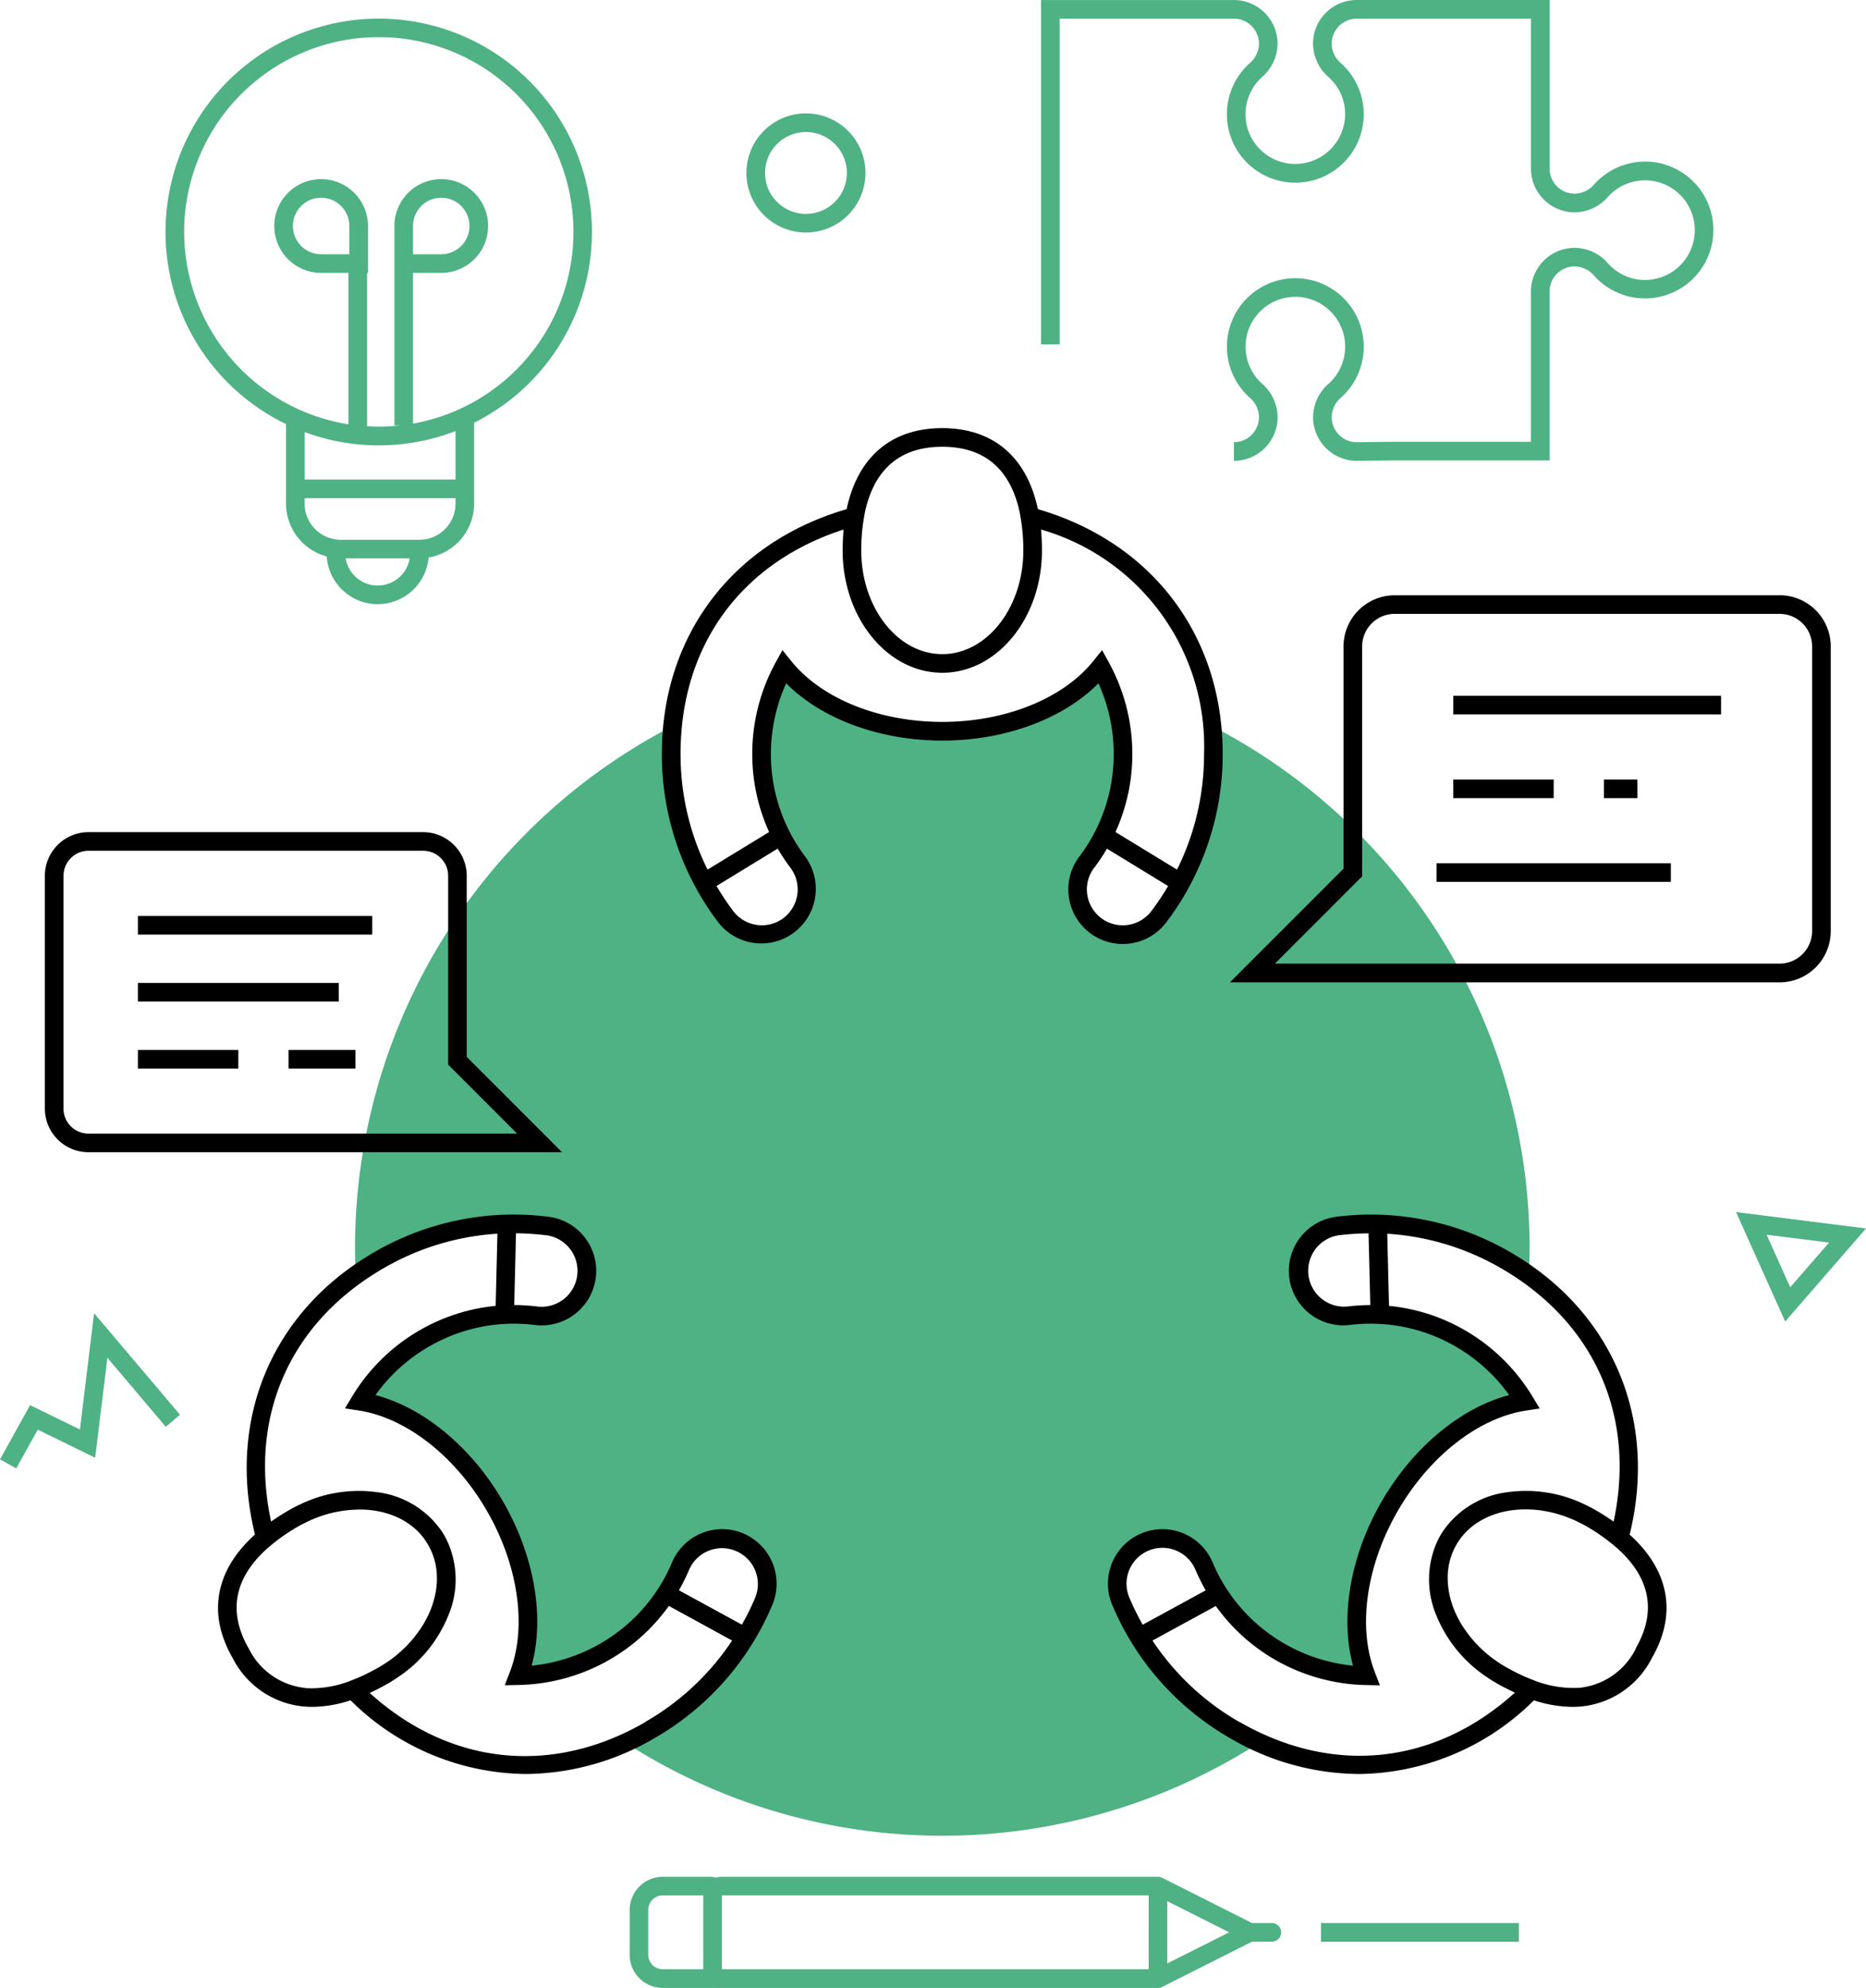
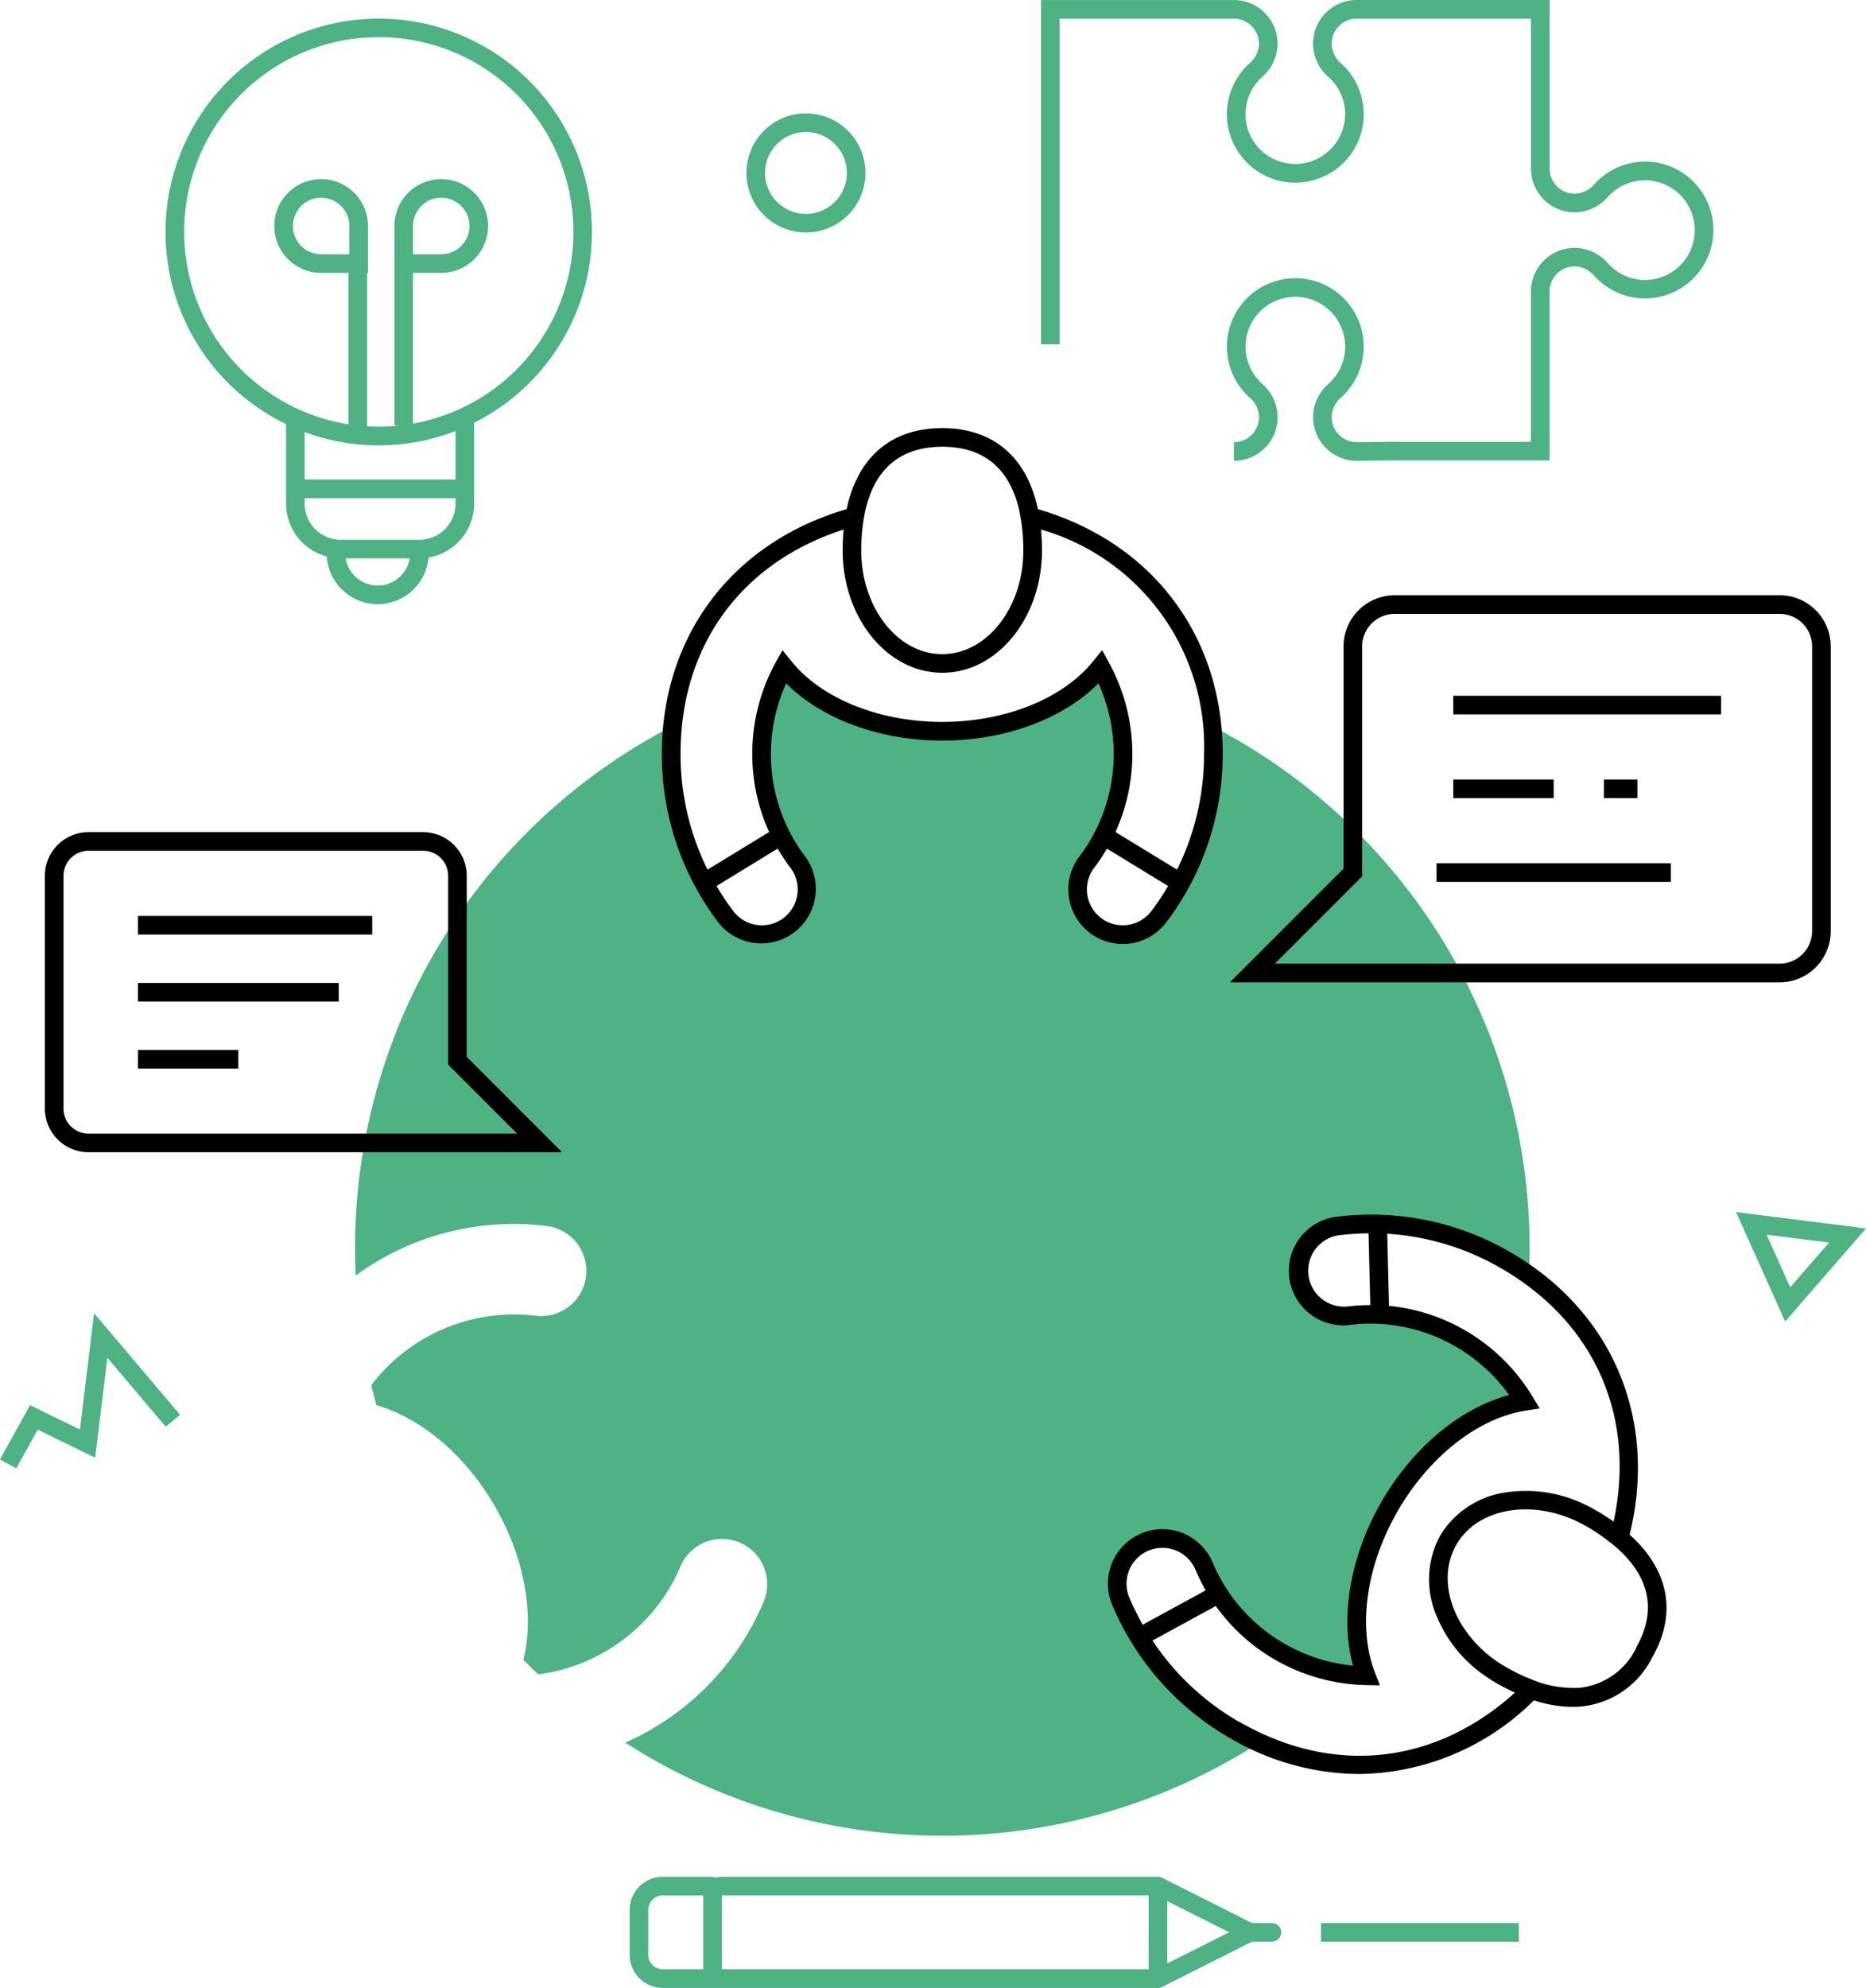
<svg xmlns="http://www.w3.org/2000/svg" width="149.455" height="159.139" viewBox="0 0 149.455 159.139">
  <g transform="translate(-6663.244 -3958.1)">
    <path d="M973.047,623.158A5.48,5.48,0,0,0,968.958,625a2.094,2.094,0,0,1-1.545.73,2.01,2.01,0,0,1-2.009-2.006l0-13.5H949.954a3.5,3.5,0,0,0-3.5,3.5,3.578,3.578,0,0,0,1.244,2.673,3.949,3.949,0,0,1,1.281,3.553,4.008,4.008,0,0,1-3.487,3.372,3.985,3.985,0,0,1-3.109-6.937,3.583,3.583,0,0,0,1.23-2.658,3.5,3.5,0,0,0-3.5-3.5H924.668v27.562h1.491v-26.07h13.958a2.01,2.01,0,0,1,2.006,2.009,2.091,2.091,0,0,1-.729,1.544,5.48,5.48,0,1,0,7.3.017,2.109,2.109,0,0,1-.748-1.563,2.009,2.009,0,0,1,2.007-2.006h13.957l0,12a3.5,3.5,0,0,0,3.5,3.5,3.584,3.584,0,0,0,2.659-1.23,3.987,3.987,0,1,1,3.565,6.6,3.945,3.945,0,0,1-3.553-1.282,3.582,3.582,0,0,0-2.673-1.243,3.5,3.5,0,0,0-3.5,3.5v1.462h0V645.59h-11l-2.954.033a2.009,2.009,0,0,1-2.007-2.007,2.112,2.112,0,0,1,.748-1.564,5.479,5.479,0,1,0-7.3.017,2.067,2.067,0,0,1,.729,1.547,2.009,2.009,0,0,1-2.006,2.007v1.491a3.5,3.5,0,0,0,3.5-3.5,3.587,3.587,0,0,0-1.23-2.661,3.988,3.988,0,1,1,5.314-.012,3.582,3.582,0,0,0-1.243,2.673,3.5,3.5,0,0,0,3.507,3.5l2.954-.033H965.4v-.6h0V633.556a2.009,2.009,0,0,1,2.007-2.007,2.111,2.111,0,0,1,1.564.748,5.477,5.477,0,1,0,4.072-9.14" transform="translate(5821.956 3347.876)" fill="#4eb284" />
    <path d="M1078.491,878.341l3.935,8.76,6.474-7.448Zm2.449,1.812,5,.63-3.111,3.579Z" transform="translate(5723.799 3176.786)" fill="#4eb284" />
    <path d="M700.669,910.023l-3.994-1.948-2.408,4.338,1.3.723,1.721-3.1,4.6,2.245.979-8,4.677,5.524,1.138-.964-6.881-8.126Z" transform="translate(5968.978 3162.509)" fill="#4eb284" />
    <path d="M864.231,644.847a4.768,4.768,0,1,0-4.768-4.768,4.773,4.773,0,0,0,4.768,4.768m0-8.044a3.276,3.276,0,1,1-3.276,3.276,3.28,3.28,0,0,1,3.276-3.276" transform="translate(5863.564 3331.866)" fill="#4eb284" />
    <path d="M747.89,661.21a4.1,4.1,0,0,0,4.076-3.735,4.389,4.389,0,0,0,3.65-4.318v-6.472a17.077,17.077,0,1,0-15.066.107v6.365a4.388,4.388,0,0,0,3.26,4.233,4.1,4.1,0,0,0,4.079,3.82m0-1.492a2.6,2.6,0,0,1-2.564-2.177h5.129a2.6,2.6,0,0,1-2.564,2.177m-15.5-28.307a15.59,15.59,0,1,1,18.33,15.344V634.689h2.261a3.752,3.752,0,1,0-3.752-3.752V646.9h.48a15.656,15.656,0,0,1-1.728.1c-.317,0-.63-.012-.942-.031V634.689h.074v-3.752a3.752,3.752,0,1,0-3.752,3.752h2.187v12.123a15.614,15.614,0,0,1-13.157-15.4m18.33,1.785v-2.26a2.261,2.261,0,1,1,2.261,2.26Zm-5.1,0h-2.261a2.261,2.261,0,1,1,2.261-2.26Zm2.359,15.3a16.993,16.993,0,0,0,6.146-1.148v3.883H742.042v-3.8a17,17,0,0,0,5.936,1.065m-5.936,4.663v-.437h12.083v.438a2.9,2.9,0,0,1-2.894,2.894h-6.3a2.9,2.9,0,0,1-2.893-2.894" transform="translate(5945.604 3345.255)" fill="#4eb284" />
    <path d="M841.464,764.178c.072.728.121,1.467.121,2.231a21.474,21.474,0,0,1-4.366,13.035,3.619,3.619,0,0,1-5.777-4.359,14.389,14.389,0,0,0,1.793-14.221c-.523-.155-1.046-.311-1.576-.448-2.623,2.53-6.92,4.183-11.784,4.183s-9.161-1.653-11.784-4.183c-.531.137-1.053.293-1.576.448a14.389,14.389,0,0,0,1.793,14.221,3.619,3.619,0,0,1-5.777,4.359,21.473,21.473,0,0,1-4.366-13.035c0-.763.049-1.5.121-2.231a47.025,47.025,0,0,0-25.45,41.789c0,.737.022,1.469.055,2.2.595-.426,1.21-.839,1.871-1.22a21.476,21.476,0,0,1,13.472-2.736,3.619,3.619,0,0,1-.886,7.183,14.39,14.39,0,0,0-13.21,5.554q.192.8.411,1.6c3.5,1.011,7.073,3.9,9.5,8.111s3.146,8.742,2.275,12.276c.388.395.786.779,1.188,1.161a14.392,14.392,0,0,0,11.4-8.662,3.619,3.619,0,0,1,6.664,2.824,21.476,21.476,0,0,1-9.105,10.3c-.659.381-1.323.707-1.988,1.008a46.99,46.99,0,0,0,50.781,0c-.665-.3-1.328-.628-1.988-1.008a21.475,21.475,0,0,1-9.106-10.3,3.619,3.619,0,0,1,6.664-2.824,14.392,14.392,0,0,0,11.4,8.662c.4-.381.8-.766,1.188-1.161-.871-3.534-.152-8.072,2.275-12.276s6-7.1,9.5-8.111q.219-.793.412-1.6a14.391,14.391,0,0,0-13.21-5.554,3.619,3.619,0,0,1-.886-7.183,21.476,21.476,0,0,1,13.472,2.736c.661.381,1.276.794,1.87,1.22.034-.728.056-1.46.056-2.2a47.025,47.025,0,0,0-25.451-41.789" transform="translate(5918.843 3252.036)" fill="#4eb284" />
    <path d="M885.032,1029.084h-1.554l-7.2-3.624-.017-.006a.742.742,0,0,0-.148-.052l-.017-.005a.731.731,0,0,0-.153-.016H840.813a.722.722,0,0,1-.546,0h-3.995a2.651,2.651,0,0,0-2.647,2.648v3.6a2.65,2.65,0,0,0,2.647,2.647h3.995c.02,0,.039,0,.059-.006s.039.006.059.006h35.555a.75.75,0,0,0,.162-.019c.015,0,.028-.009.043-.013a.741.741,0,0,0,.112-.041l.019-.007,7.2-3.624h1.554a.746.746,0,1,0,0-1.491m-9.838,3.7H841.013v-5.916h34.181Zm-35.672,0h-3.249a1.157,1.157,0,0,1-1.156-1.156v-3.6a1.158,1.158,0,0,1,1.156-1.156h3.249Zm37.164-5.451,4.951,2.491v.006l-4.951,2.49Z" transform="translate(5880.052 3082.958)" fill="#4eb284" />
    <rect width="15.849" height="1.491" transform="translate(6769.046 4112.042)" fill="#4eb284" />
    <path d="M981.256,904.514c2.264-9.245-1.37-17.876-9.566-22.608a22.208,22.208,0,0,0-13.936-2.83,4.364,4.364,0,0,0,1.069,8.662,13.578,13.578,0,0,1,8.5,1.727,13.734,13.734,0,0,1,4.283,3.884c-3.88,1.017-7.718,4.194-10.226,8.537s-3.34,9.256-2.281,13.125a13.712,13.712,0,0,1-5.5-1.767,13.557,13.557,0,0,1-5.747-6.5,4.364,4.364,0,0,0-8.037,3.406,22.212,22.212,0,0,0,9.419,10.653,20.619,20.619,0,0,0,10.34,2.88,20.172,20.172,0,0,0,14.017-5.9,9.958,9.958,0,0,0,3.079.526q.357,0,.7-.031a7.117,7.117,0,0,0,5.669-3.886c2.046-3.544,1.375-7.029-1.788-9.877m-22.615-18.256a2.873,2.873,0,0,1-.7-5.7,21.255,21.255,0,0,1,2.406-.157l.14,5.743a15.349,15.349,0,0,0-1.843.117m-17.294,20.748a2.874,2.874,0,0,1,5.132.318,15.42,15.42,0,0,0,.821,1.654l-5.045,2.751a21.215,21.215,0,0,1-1.066-2.162,2.857,2.857,0,0,1,.159-2.561m8.633,12.5A20.734,20.734,0,0,1,943.037,913l5.072-2.766a15.046,15.046,0,0,0,4.743,4.3,15.2,15.2,0,0,0,7.286,2.029l1.114.022-.4-1.038c-1.4-3.592-.7-8.541,1.826-12.916s6.463-7.456,10.273-8.04l1.1-.169-.576-.954a15.216,15.216,0,0,0-5.4-5.3,15.05,15.05,0,0,0-6.094-1.959l-.141-5.775a20.735,20.735,0,0,1,9.108,2.758c7.511,4.337,10.83,11.862,9.022,20.287-.2-.143-.411-.282-.625-.421l-.126-.081c-.214-.136-.433-.27-.66-.4q-.216-.125-.435-.24l-.078-.039c-.123-.063-.246-.125-.37-.184l-.03-.014a10.768,10.768,0,0,0-6.171-.978,7.365,7.365,0,0,0-5.127,3.061c-.015.022-.031.043-.046.065s-.029.047-.043.07c-.058.091-.116.181-.17.275-.091.156-.171.316-.247.477a7.374,7.374,0,0,0-.066,5.924,10.775,10.775,0,0,0,3.927,4.852l.033.023c.113.078.228.154.344.229l.072.047q.209.132.425.257c.248.143.494.277.738.4l.012.006q.372.193.738.36c-6.393,5.779-14.57,6.667-22.08,2.331m31.772-5.865a5.706,5.706,0,0,1-4.51,3.147,8.643,8.643,0,0,1-3.8-.653c-.071-.028-.142-.055-.214-.084s-.163-.067-.245-.1c-.142-.061-.284-.124-.428-.191l-.14-.067q-.211-.1-.423-.211l-.151-.079c-.174-.093-.349-.188-.523-.289q-.185-.107-.364-.22l-.037-.024a9.793,9.793,0,0,1-3.2-3.267c-.02-.034-.04-.067-.059-.1s-.041-.075-.061-.113c-.043-.078-.085-.156-.125-.236l-.016-.032q-.165-.328-.3-.668-.067-.17-.124-.34l0-.006q-.055-.163-.1-.325c0-.015-.008-.03-.012-.045-.026-.094-.051-.189-.073-.283-.007-.029-.013-.059-.019-.088-.017-.08-.034-.159-.049-.239-.008-.042-.014-.085-.021-.127-.011-.067-.021-.133-.03-.2s-.012-.107-.018-.16-.012-.112-.016-.168-.008-.122-.01-.182,0-.1-.006-.146c0-.065,0-.13,0-.2,0-.044,0-.089,0-.132,0-.067.006-.132.011-.2,0-.043.005-.086.009-.128.006-.065.014-.129.022-.194.005-.044.01-.088.017-.131.009-.062.021-.122.032-.183.009-.046.016-.092.026-.138s.027-.113.041-.169.024-.1.037-.147.031-.1.047-.153.031-.1.05-.156.034-.09.051-.135.042-.112.065-.168c.016-.038.034-.075.051-.112.027-.061.054-.123.084-.183.008-.015.017-.03.025-.046.04-.079.082-.158.126-.236s.094-.156.144-.232l.024-.039c.038-.057.078-.111.118-.166.023-.032.046-.066.07-.1.036-.048.076-.1.114-.142s.059-.074.089-.11.075-.083.113-.123.07-.078.107-.115.074-.072.111-.108.081-.079.124-.117.073-.063.109-.094.092-.079.139-.117.073-.056.109-.083.1-.076.152-.113c.037-.026.075-.051.112-.076.053-.035.106-.071.16-.1s.08-.048.12-.072.107-.063.162-.093.091-.048.136-.071.1-.053.156-.079.107-.049.16-.073.093-.042.14-.062c.064-.026.129-.052.194-.076l.114-.043c.078-.028.158-.054.238-.08l.078-.025c.095-.029.191-.055.288-.08l.039-.01c.11-.028.221-.053.334-.076h0q.176-.035.356-.063c.192-.029.386-.051.58-.066l.075-.005q.273-.019.549-.02l.123,0c.134,0,.269.007.4.014.06,0,.121.006.181.01.148.012.3.028.445.047.082.01.165.023.247.035.1.016.208.035.311.054s.236.047.353.074c.1.022.194.046.291.071.08.021.159.042.239.065.151.044.3.09.451.142.064.022.128.046.193.069.128.047.257.1.384.148.046.019.092.036.138.056q.252.107.5.23l.132.066c.174.088.347.179.518.278a15.063,15.063,0,0,1,2.135,1.477l.349.293c2.135,1.919,3.437,4.576,1.459,8" transform="translate(5812.514 3176.427)" />
    <path d="M881.163,744.481A22.219,22.219,0,0,0,885.679,731c0-9.462-5.657-16.925-14.8-19.588-.885-4.164-3.569-6.487-7.66-6.487s-6.775,2.323-7.66,6.487c-9.139,2.662-14.8,10.125-14.8,19.587a22.221,22.221,0,0,0,4.516,13.485,4.365,4.365,0,0,0,6.968-5.258A13.56,13.56,0,0,1,849.494,731a13.716,13.716,0,0,1,1.222-5.651c2.821,2.852,7.492,4.588,12.506,4.588s9.686-1.735,12.506-4.588A13.722,13.722,0,0,1,876.95,731a13.56,13.56,0,0,1-2.756,8.227,4.369,4.369,0,0,0,.856,6.112,4.364,4.364,0,0,0,6.112-.856m-17.94-38.067c3.959,0,5.609,2.458,6.2,5.268l.078.445a15,15,0,0,1,.211,2.587c0,4.577-2.912,8.3-6.491,8.3s-6.491-3.724-6.491-8.3a15,15,0,0,1,.212-2.587l.081-.462c.6-2.8,2.247-5.251,6.2-5.251M850.5,744.146a2.878,2.878,0,0,1-4.023-.563,21.3,21.3,0,0,1-1.339-2.006l4.9-2.994a15.388,15.388,0,0,0,1.023,1.539,2.877,2.877,0,0,1-.564,4.023m26.06-20.474-.538-.975-.7.869c-2.412,3.008-7.048,4.877-12.1,4.877s-9.687-1.869-12.1-4.877l-.7-.869-.538.975A15.211,15.211,0,0,0,848,731a15.045,15.045,0,0,0,1.351,6.257l-4.931,3.01A20.732,20.732,0,0,1,842.257,731c0-8.673,4.857-15.31,13.058-17.957-.023.246-.039.5-.051.755,0,.047,0,.095-.007.142-.01.255-.018.512-.018.777,0,5.4,3.581,9.792,7.982,9.792s7.983-4.393,7.983-9.792c0-.263-.007-.52-.017-.774,0-.05,0-.1-.007-.149-.012-.255-.028-.507-.051-.752A18.057,18.057,0,0,1,884.187,731a20.735,20.735,0,0,1-2.165,9.267l-4.931-3.01A15.044,15.044,0,0,0,878.442,731a15.211,15.211,0,0,0-1.886-7.325m-1.171,16.451a15.441,15.441,0,0,0,1.023-1.539l4.9,2.994a21.324,21.324,0,0,1-1.339,2,2.873,2.873,0,0,1-4.588-3.46" transform="translate(5875.495 3287.447)" />
-     <path d="M784.609,904.429a4.365,4.365,0,0,0-5.722,2.315,13.555,13.555,0,0,1-5.747,6.5,13.712,13.712,0,0,1-5.5,1.767c1.06-3.869.227-8.781-2.281-13.124s-6.346-7.52-10.226-8.537a13.732,13.732,0,0,1,4.283-3.884,13.583,13.583,0,0,1,8.5-1.726,4.371,4.371,0,0,0,4.865-3.8,4.363,4.363,0,0,0-3.8-4.865,22.22,22.22,0,0,0-13.935,2.831c-8.195,4.731-11.829,13.362-9.565,22.607-3.164,2.849-3.834,6.334-1.788,9.878a7.116,7.116,0,0,0,5.669,3.886q.349.031.7.032a9.962,9.962,0,0,0,3.078-.526,20.171,20.171,0,0,0,14.018,5.9,20.623,20.623,0,0,0,10.34-2.88,22.212,22.212,0,0,0,9.419-10.653,4.37,4.37,0,0,0-2.314-5.72m-13.67-22.455a2.874,2.874,0,0,1-2.842,4.285,15.351,15.351,0,0,0-1.843-.117l.14-5.744a21.315,21.315,0,0,1,2.405.157,2.857,2.857,0,0,1,2.139,1.418M749.5,916.794a5.706,5.706,0,0,1-4.51-3.147c-1.977-3.424-.679-6.079,1.453-8l.356-.3a15.005,15.005,0,0,1,2.134-1.476q.185-.107.371-.2l.085-.043c.1-.05.2-.1.3-.148l.006,0a9.693,9.693,0,0,1,4.129-.965h.066c.052,0,.1,0,.156,0,.081,0,.161,0,.242.008l.045,0q.363.022.72.076t.7.141l.024.007c.1.026.2.054.3.084l.068.022c.084.026.167.054.248.083l.107.04c.067.025.134.051.2.079l.137.06c.054.024.109.048.161.073s.1.052.157.079.09.046.134.07.111.063.166.1l.116.069c.057.035.112.072.167.109.035.024.071.047.106.072.055.038.107.079.16.119.034.026.068.051.1.077.051.04.1.083.149.125.033.029.067.056.1.086s.09.084.134.127.068.064.1.1.078.084.118.127.069.074.1.112.068.083.1.124.07.084.1.128.056.078.084.117.071.1.1.148c.016.025.031.051.047.075.042.065.083.13.122.2s.078.142.115.214c.012.023.025.046.037.068.029.057.054.116.08.175.018.04.038.08.055.12s.042.107.063.162.037.094.054.141.032.1.048.151.034.105.048.159.024.094.036.142.03.116.042.174.017.089.025.133c.012.063.024.125.033.188.006.042.011.085.017.127.008.066.017.131.023.2,0,.042.006.083.009.125,0,.067.009.134.011.2,0,.043,0,.086,0,.13,0,.066,0,.132,0,.2,0,.047,0,.094-.006.141,0,.062-.006.125-.01.186s-.01.109-.016.164-.011.109-.018.164-.019.13-.029.2c-.007.044-.014.088-.022.131-.014.078-.031.157-.048.235-.007.03-.013.061-.02.092-.022.093-.046.186-.072.28,0,.016-.008.032-.013.048-.03.107-.064.215-.1.322l0,.009q-.057.17-.123.339c-.088.226-.187.448-.3.666l-.016.034c-.04.079-.082.156-.125.233-.021.038-.041.077-.062.115s-.039.065-.057.1a9.79,9.79,0,0,1-3.2,3.269l-.037.025q-.179.113-.364.22c-.175.1-.349.2-.523.288l-.151.079q-.221.114-.44.22l-.09.044c-.159.075-.317.145-.475.212l-.207.086c-.1.039-.191.076-.286.112a8.57,8.57,0,0,1-3.752.633m27.262,2.718c-7.512,4.337-15.689,3.449-22.081-2.33q.363-.167.73-.357l.039-.021c.238-.124.477-.255.719-.394.144-.083.286-.169.425-.257l.074-.049c.115-.074.23-.149.342-.227l.034-.025A10.773,10.773,0,0,0,760.967,911a7.375,7.375,0,0,0-.067-5.926c-.076-.16-.156-.32-.246-.475-.058-.1-.12-.2-.183-.3l-.03-.049c-.017-.025-.035-.049-.052-.074a7.367,7.367,0,0,0-5.121-3.052,10.774,10.774,0,0,0-6.182.983l-.018.008q-.2.093-.39.194l-.057.029q-.22.115-.437.24c-.229.132-.449.267-.664.4l-.12.077c-.215.139-.426.279-.627.422-1.808-8.425,1.511-15.951,9.021-20.287a20.736,20.736,0,0,1,9.108-2.758l-.141,5.775a15.169,15.169,0,0,0-11.495,7.255l-.576.954,1.1.168c3.81.584,7.747,3.665,10.273,8.04s3.225,9.324,1.826,12.916l-.4,1.039,1.114-.022a15.2,15.2,0,0,0,7.286-2.029,15.047,15.047,0,0,0,4.743-4.3L783.7,913a20.736,20.736,0,0,1-6.943,6.508m8.792-9.943a21.305,21.305,0,0,1-1.067,2.163l-5.044-2.751a15.409,15.409,0,0,0,.821-1.654,2.873,2.873,0,0,1,5.29,2.242" transform="translate(5938.183 3176.426)" />
    <path d="M1010.5,741.905H979.677a4.1,4.1,0,0,0-4.1,4.1V763.79l-9.1,9.1H1010.5a4.1,4.1,0,0,0,4.1-4.1V746a4.1,4.1,0,0,0-4.1-4.1m2.608,26.884a2.611,2.611,0,0,1-2.608,2.608H970.08l6.988-6.989V746a2.61,2.61,0,0,1,2.608-2.608H1010.5a2.61,2.61,0,0,1,2.608,2.608Z" transform="translate(5795.275 3263.848)" />
    <rect width="21.449" height="1.491" transform="translate(6779.641 4013.796)" />
    <rect width="8.043" height="1.491" transform="translate(6779.641 4020.499)" />
    <rect width="2.682" height="1.491" transform="translate(6791.706 4020.499)" />
    <rect width="18.767" height="1.491" transform="translate(6778.301 4027.201)" />
    <path d="M737.988,812.3V797.8a3.493,3.493,0,0,0-3.489-3.489H707.691A3.493,3.493,0,0,0,704.2,797.8v18.643a3.493,3.493,0,0,0,3.489,3.489h37.932Zm-32.294,4.146V797.8a2,2,0,0,1,2-2H734.5a2,2,0,0,1,2,2v15.115l5.526,5.526H707.691a2,2,0,0,1-2-2" transform="translate(5962.638 3230.404)" />
    <rect width="18.767" height="1.491" transform="translate(6674.289 4031.422)" />
    <rect width="16.086" height="1.491" transform="translate(6674.289 4036.784)" />
    <rect width="8.043" height="1.491" transform="translate(6674.289 4042.146)" />
-     <rect width="5.362" height="1.491" transform="translate(6686.353 4042.146)" />
  </g>
</svg>